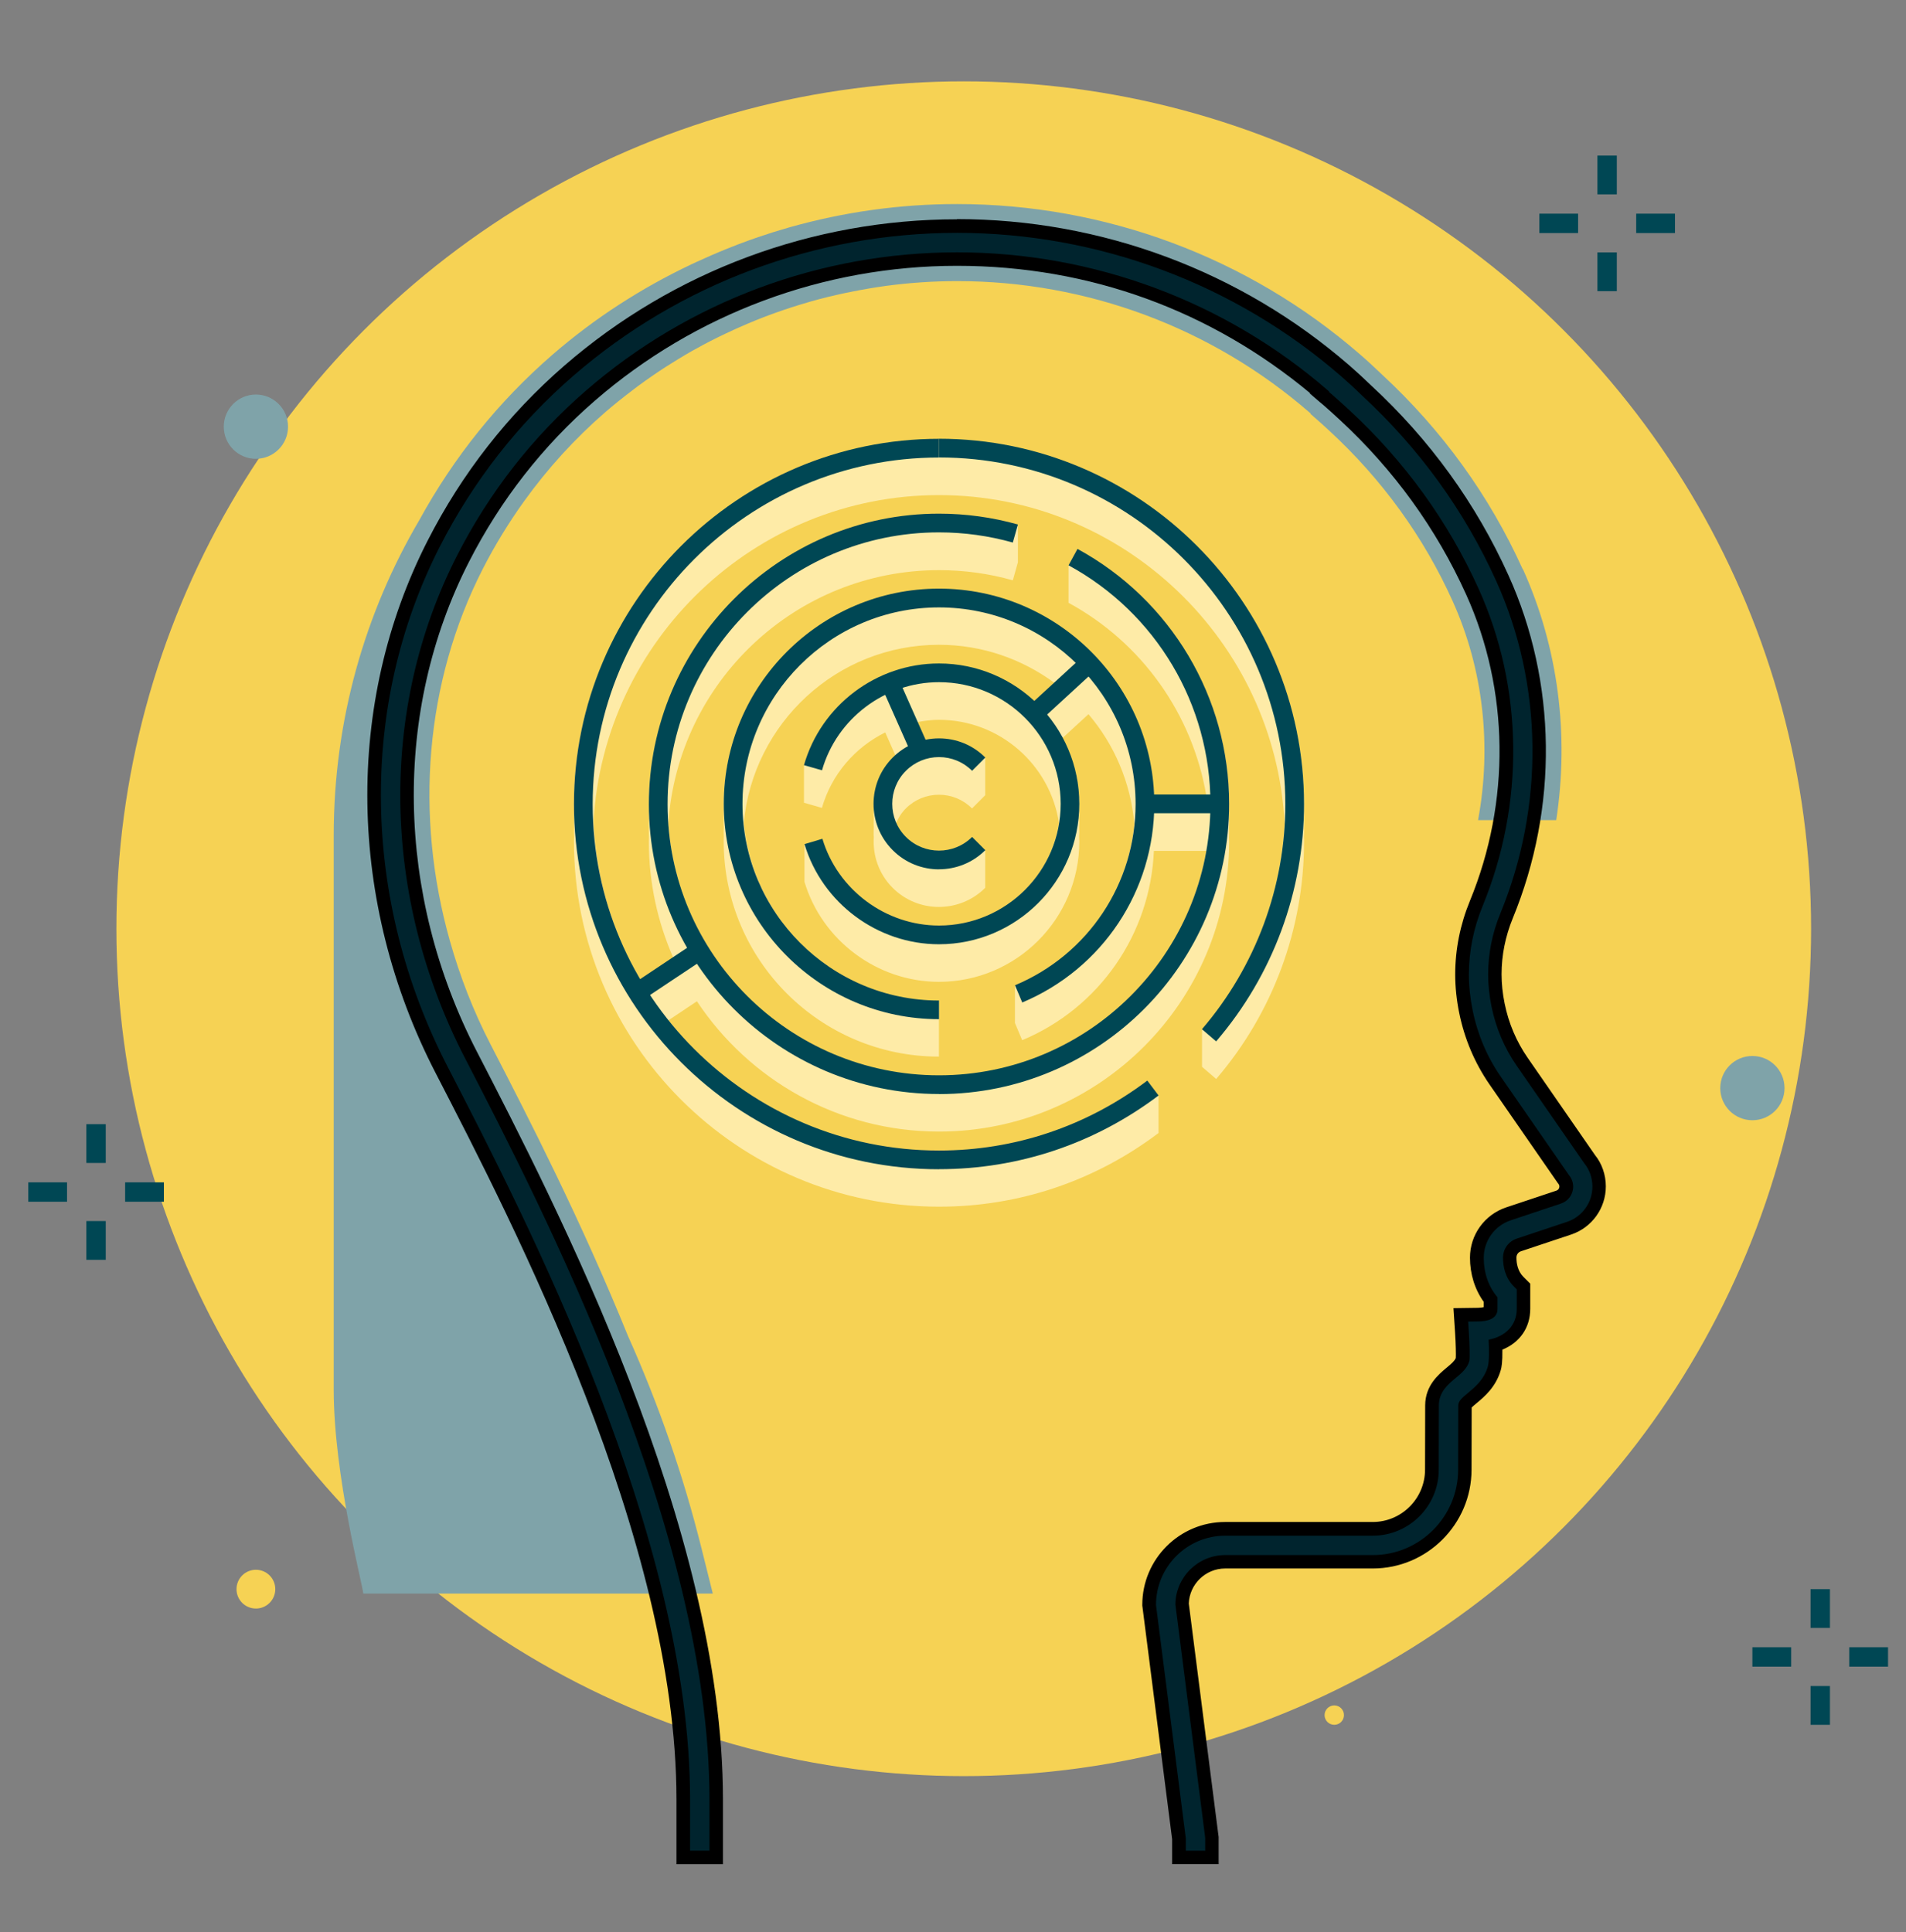
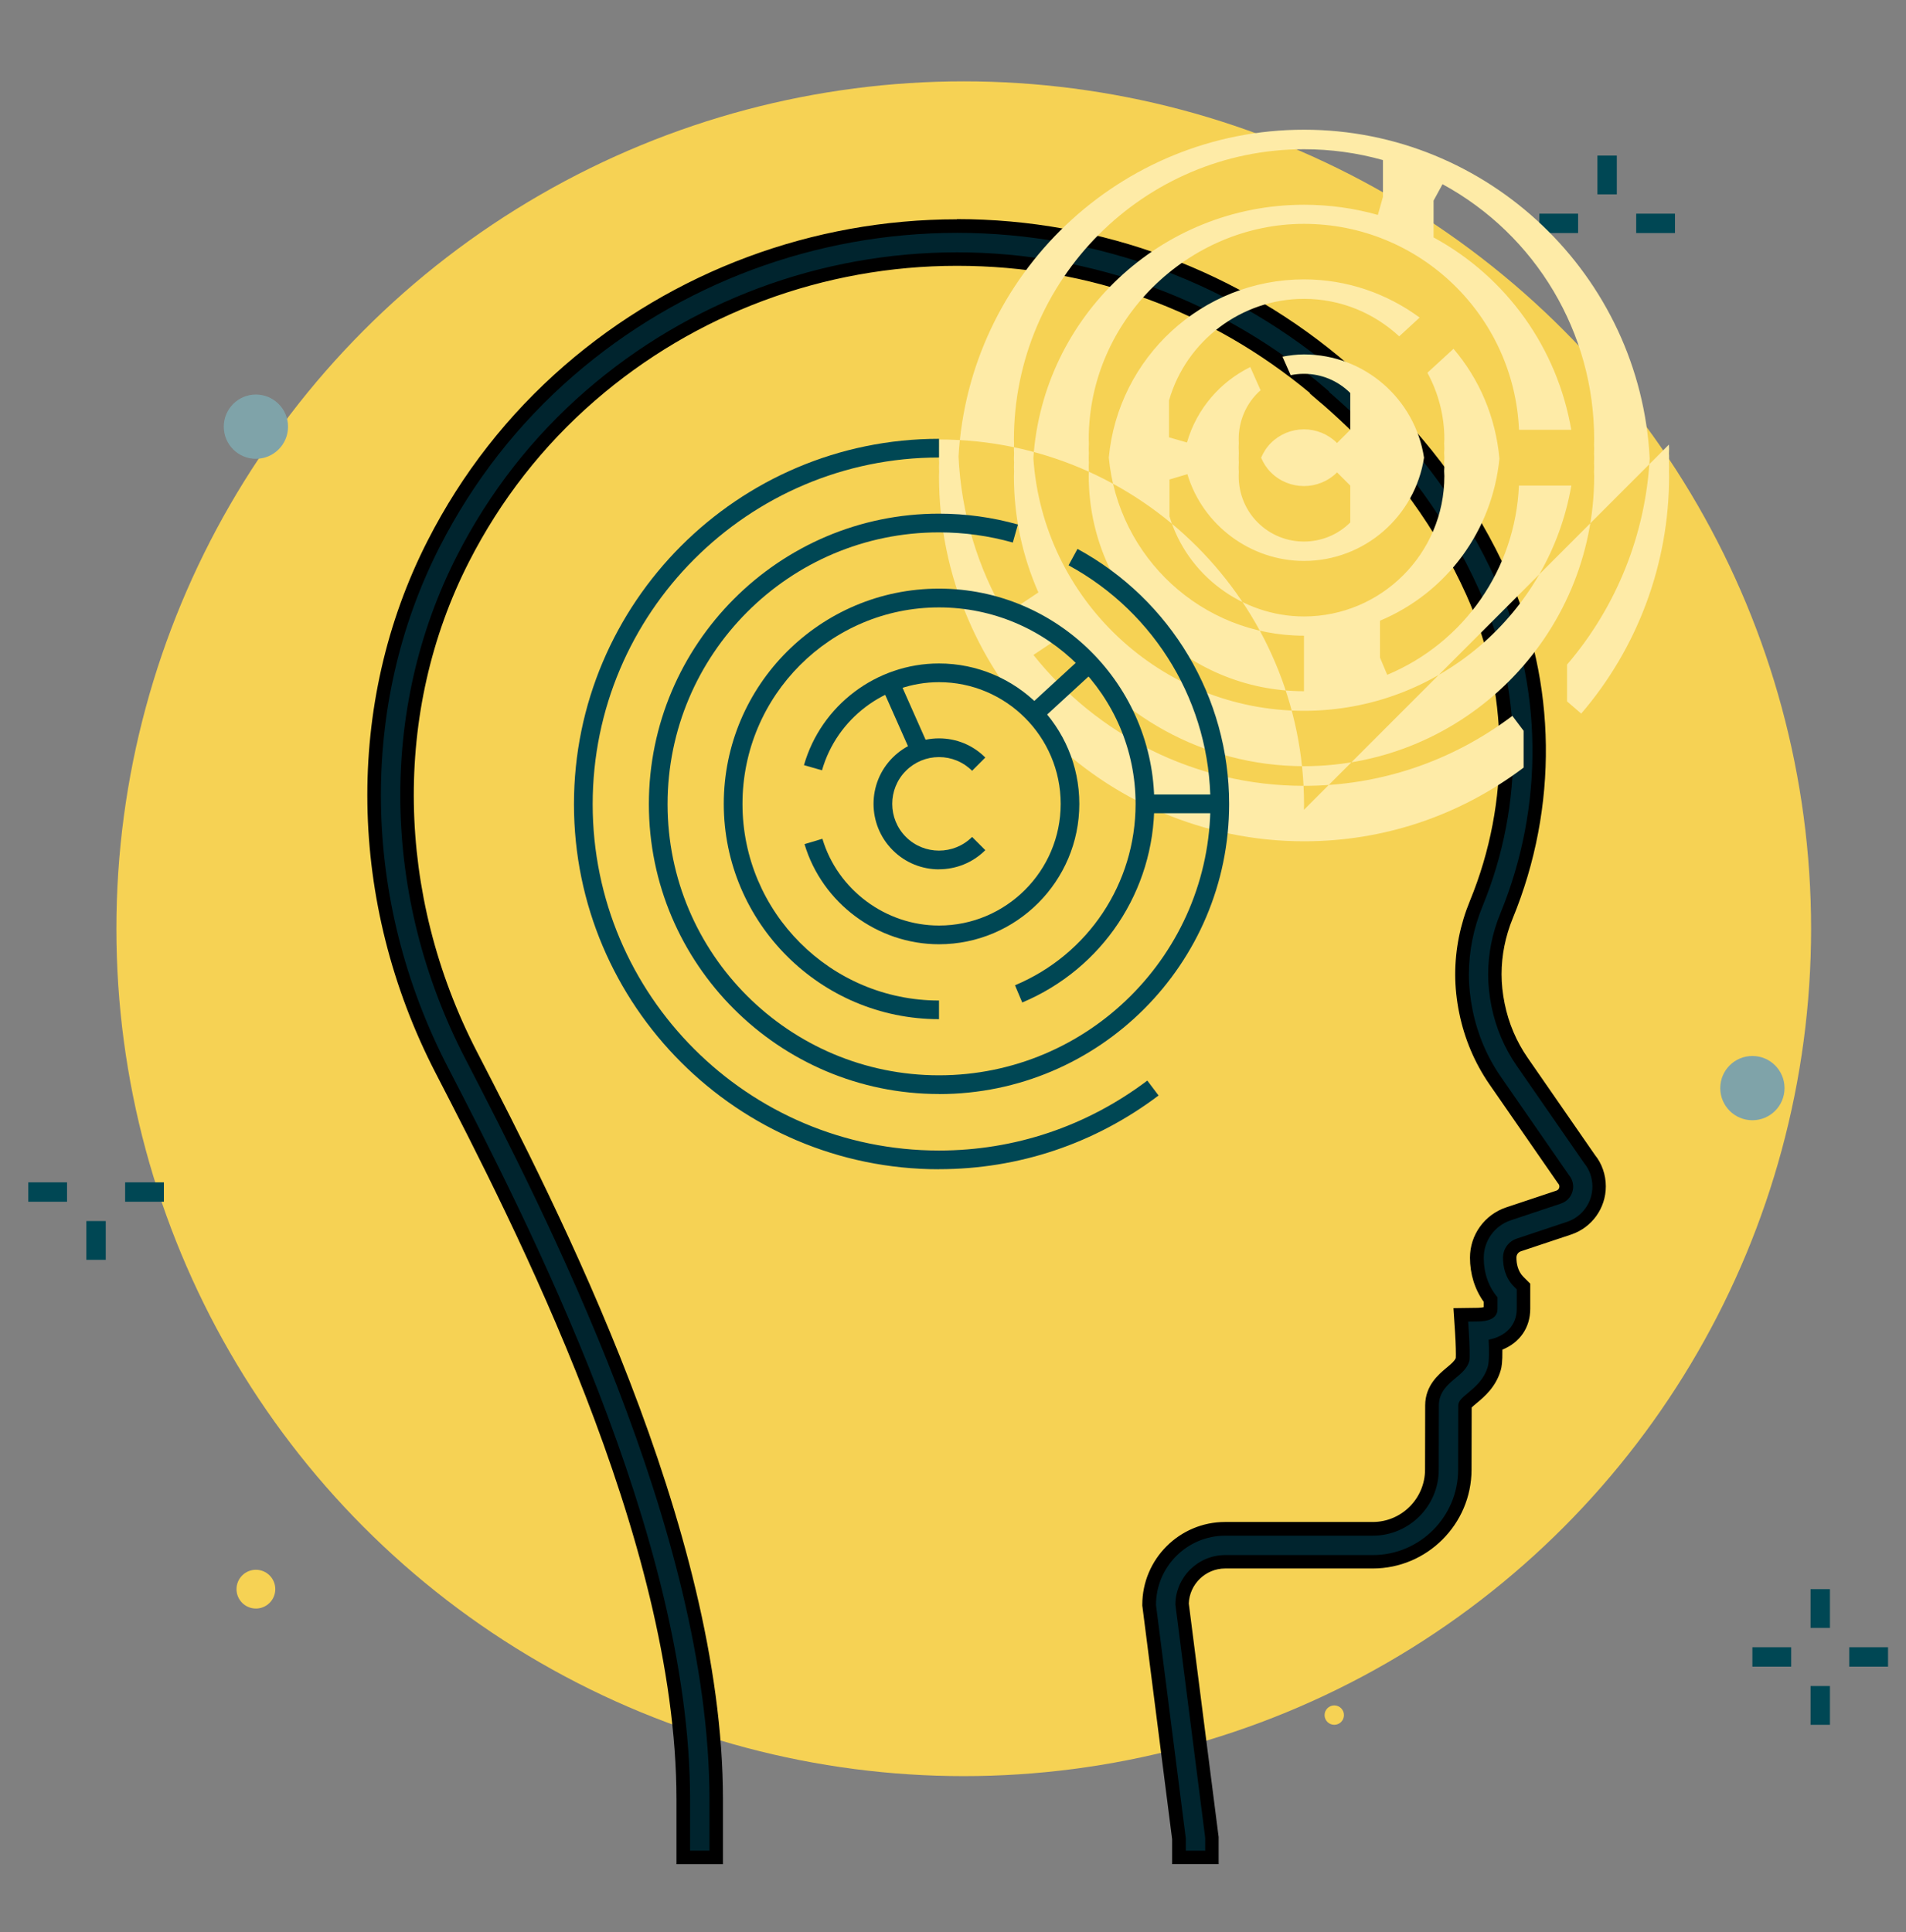
<svg xmlns="http://www.w3.org/2000/svg" width="281.17" height="285" viewBox="0 0 281.17 285">
  <rect x="0" y="0" width="281.17" height="285" fill="#808080" stroke="none" />
  <defs>
    <style>.c,.d,.e,.f,.g,.h{stroke-width:0px;}.d{fill:#7fa3a9;}.e{fill:#feeba7;}.f{fill:#f6d254;}.g{fill:#004754;}.h{fill:#00242e;}</style>
  </defs>
  <g id="a">
    <circle class="f" cx="142.17" cy="137" r="125" />
  </g>
  <g id="b">
-     <path class="d" d="m224.63,83.97c-4.9-10.85-11.89-20.51-20.76-28.72-1.07-1.03-2.17-2.05-3.31-3.03-16.45-14.27-37.54-22.12-59.38-22.12-8.4,0-16.68,1.17-24.63,3.41-.04.01-.07.02-.11.03-1.55.44-3.08.92-4.6,1.44-.5.17-.99.34-1.48.52-1.06.38-2.11.79-3.15,1.21-1.47.59-2.91,1.22-4.35,1.88-.3.14-.61.27-.91.42-7.35,3.49-14.26,7.94-20.49,13.35-7.95,6.9-14.52,15.09-19.59,24.34-8.02,13.65-12.64,29.54-12.64,46.52v81.78c0,12.64,4.27,28.78,4.36,30.07h51.56l-1.66-6.65c-2.68-10.74-6.31-21.22-10.84-31.32-6.93-17.09-14.64-32.1-19.94-42.37-.11-.21-.22-.43-.33-.64-2.55-4.93-4.53-10.05-6-15.25-5.26-18.56-3.69-38.23,4.85-54.94,1.79-3.5,3.83-6.82,6.09-9.97,3.46-4.81,7.45-9.2,11.95-13.11,1.32-1.15,2.69-2.23,4.07-3.28.26-.2.53-.4.79-.6,1.36-1,2.75-1.96,4.16-2.87.23-.15.47-.29.71-.44,1.37-.86,2.76-1.71,4.19-2.46.14-.07.27-.15.41-.23,1.51-.81,3.05-1.56,4.62-2.28.29-.13.58-.26.87-.39,1.56-.69,3.15-1.34,4.76-1.93.16-.06.32-.11.48-.17,1.56-.56,3.13-1.07,4.72-1.53.2-.06.4-.12.6-.18,1.65-.47,3.33-.87,5.01-1.23.28-.06.57-.12.85-.17,1.73-.35,3.47-.65,5.22-.89,3.46-.46,6.96-.7,10.48-.7,19.1,0,37.55,6.87,51.92,19.34.08.07.15.13.23.2l-.04.05s.06.05.09.08c.02.02.04.03.06.05.01,0,.02.01.03.02,0,0,.01,0,.02.01.01.01.03.02.04.04l.07.06s.03.02.04.04c.84.72,1.65,1.46,2.46,2.21,7.77,7.18,13.88,15.62,18.15,25.08,4.54,10.06,5.79,21.39,3.76,32.33h11.53c1.93-12.56.3-25.47-4.91-37.01" />
    <path class="h" d="m100.8,274v-8.59c-.01-38.59-24.09-85.2-35.66-107.6-12.85-24.88-13.28-53.89-1.16-77.61,5-9.79,11.71-18.37,19.95-25.52,15.86-13.75,36.19-21.33,57.24-21.33s41.39,7.57,57.25,21.33c1,.87,2.05,1.84,3.21,2.95,8.56,7.9,15.3,17.22,20.02,27.68,7.01,15.53,7.23,33.68.61,49.8-1.15,2.79-1.73,5.7-1.73,8.63,0,1.45.16,2.97.47,4.5.62,3.05,1.82,5.88,3.56,8.39l9.98,14.41c.85,1.01,1.37,2.48,1.37,3.98,0,2.8-1.78,5.27-4.44,6.16l-7.41,2.47c-.81.27-1.35,1.02-1.35,1.87,0,1.02.23,2.46,1.32,3.55l.71.71v3.29c0,2.56-1.56,4.54-4.12,5.32.07,2.25-.07,3.04-.18,3.44-.65,2.23-2.15,3.48-3.25,4.39-.55.46-1.08.91-1.08,1.1l-.02,9.49c-.02,7.47-6.11,13.56-13.57,13.56h-21.79c-3.45,0-6.29,2.79-6.36,6.22l4.4,34.43v2.96h-4.86v-2.74l-4.4-34.44v-.06c0-6.19,5.03-11.22,11.22-11.22h21.79c4.79,0,8.7-3.91,8.71-8.71l.02-9.5c.01-2.47,1.71-3.88,2.83-4.81.82-.69,1.47-1.22,1.7-2.02.04-.27.01-2.16-.11-3.99l-.17-2.55,2.56-.04c1.22-.02,1.83-.3,1.83-.84v-1.37c-1.31-1.68-2.03-3.86-2.03-6.18,0-2.94,1.88-5.54,4.67-6.47l7.41-2.47c.67-.22,1.12-.84,1.12-1.55,0-.38-.13-.75-.38-1.04l-10.11-14.58c-2.12-3.06-3.58-6.49-4.33-10.19-.38-1.85-.57-3.69-.57-5.47,0-3.57.7-7.09,2.09-10.48,6.12-14.89,5.92-31.64-.55-45.95-4.45-9.86-10.81-18.66-18.91-26.14-.84-.77-1.68-1.54-2.56-2.29l-1.12-.96.04-.05c-14.89-12.68-33.86-19.66-53.5-19.66s-39.09,7.15-54.06,20.14c-7.77,6.73-14.09,14.83-18.81,24.06-11.41,22.33-10.98,49.68,1.15,73.17,11.75,22.75,36.18,70.07,36.2,109.83v8.59h-4.86Z" />
    <path class="c" d="m141.17,34.35c20.82,0,40.92,7.49,56.59,21.08.98.85,2.02,1.8,3.17,2.92,8.47,7.83,15.13,17.04,19.8,27.38,6.9,15.28,7.12,33.14.6,49.01-1.2,2.91-1.8,5.94-1.8,9.01,0,1.52.17,3.11.49,4.7.65,3.19,1.9,6.14,3.72,8.76l9.98,14.41c.74.88,1.19,2.13,1.19,3.41,0,2.37-1.51,4.46-3.75,5.21l-7.41,2.47c-1.21.4-2.03,1.54-2.03,2.81,0,1.21.28,2.93,1.61,4.26l.42.42v2.87c0,2.37-1.59,4.06-4.15,4.55.07,1.49.09,3.23-.11,3.94-.56,1.94-1.88,3.03-2.93,3.91-1.02.84-1.43,1.25-1.44,1.86l-.02,9.5c-.02,6.92-5.66,12.56-12.57,12.56h-21.78c-4.03,0-7.32,3.26-7.36,7.28l4.4,34.43v1.9h-2.86v-1.81l-4.4-34.44c0-5.64,4.59-10.22,10.22-10.22h21.78c5.34,0,9.7-4.36,9.71-9.71l.02-9.5c0-2,1.37-3.13,2.47-4.04.87-.73,1.7-1.41,2.02-2.5.1-.45.04-2.61-.07-4.33l-.1-1.5,1.51-.02c1.29-.02,2.82-.35,2.82-1.84v-1.72c-1.31-1.54-2.03-3.58-2.03-5.83,0-2.51,1.6-4.73,3.98-5.53l7.41-2.47c1.08-.36,1.8-1.36,1.8-2.5,0-.61-.22-1.21-.61-1.68l-10.05-14.51c-2.04-2.95-3.45-6.26-4.17-9.82-.36-1.78-.55-3.56-.55-5.27,0-3.44.68-6.84,2.02-10.1,6.22-15.14,6.01-32.18-.56-46.75-4.51-9.99-10.95-18.89-19.15-26.46-.85-.78-1.7-1.56-2.58-2.32-.01-.01-.02-.02-.04-.03-.11-.1-.22-.19-.34-.29l.04-.05c-.06-.05-.12-.11-.18-.16-15.15-13.14-34.59-20.38-54.72-20.38s-39.56,7.24-54.72,20.38c-7.86,6.82-14.27,15.01-19.04,24.36-11.56,22.62-11.12,50.31,1.15,74.08,11.71,22.67,36.07,69.85,36.09,109.37v7.59h-2.86v-7.59c-.01-38.83-24.16-85.59-35.77-108.06-12.7-24.59-13.13-53.26-1.16-76.7,4.94-9.67,11.57-18.16,19.71-25.22,15.67-13.59,35.77-21.08,56.59-21.08m0-2c-21.3,0-41.86,7.66-57.9,21.57-8.33,7.23-15.13,15.92-20.18,25.82-12.27,24.01-11.83,53.36,1.16,78.52,11.53,22.33,35.53,68.8,35.54,107.14v9.59h6.86v-9.59c-.01-40-24.52-87.46-36.3-110.27-11.99-23.22-12.42-50.23-1.16-72.27,4.65-9.11,10.9-17.11,18.57-23.76,14.79-12.83,33.76-19.89,53.41-19.89s37.5,6.66,52.09,18.78l-.04.05,1.5,1.29.17.14.17.14.09.08h.01c.87.76,1.7,1.51,2.46,2.22,8,7.39,14.28,16.08,18.68,25.82,6.35,14.07,6.55,30.53.54,45.16-1.44,3.5-2.17,7.16-2.17,10.86,0,1.85.2,3.76.59,5.67.78,3.83,2.29,7.39,4.48,10.56l10.05,14.51.05.07.06.07c.09.11.14.25.14.4,0,.27-.17.51-.43.6l-7.41,2.47c-3.2,1.07-5.35,4.05-5.35,7.42,0,2.42.72,4.71,2.03,6.52v.78c-.17.04-.44.09-.85.1l-1.51.02-2.11.03.14,2.1.1,1.5c.11,1.69.14,3.25.11,3.75-.18.43-.63.83-1.33,1.41-1.19.99-3.18,2.64-3.19,5.57l-.02,9.5c-.01,4.25-3.47,7.71-7.71,7.71h-21.78c-6.74,0-12.22,5.48-12.22,12.22v.13l.02.13,4.38,34.31v3.68h6.86v-4.02l-.02-.13-4.38-34.29c.1-2.86,2.48-5.17,5.36-5.17h21.78c8.01,0,14.55-6.53,14.57-14.55l.02-9.2c.21-.2.57-.51.71-.62,1.14-.95,2.85-2.37,3.58-4.89.13-.45.26-1.19.24-3.02,2.57-1.05,4.11-3.24,4.11-6.03v-3.7l-.59-.59-.42-.42c-.85-.85-1.03-2.02-1.03-2.85,0-.42.27-.79.66-.92l7.41-2.47c3.06-1.02,5.12-3.88,5.12-7.11,0-1.69-.58-3.37-1.6-4.62l-9.93-14.34c-1.67-2.41-2.81-5.11-3.4-8.02-.3-1.47-.45-2.92-.45-4.31,0-2.8.56-5.58,1.65-8.25,6.73-16.37,6.5-34.81-.63-50.59-4.78-10.58-11.6-20.01-20.27-28.02-1.14-1.1-2.21-2.08-3.22-2.96-16.04-13.91-36.6-21.57-57.9-21.57h0Z" />
    <rect class="g" x="267.09" y="234.42" width="2.86" height="5.72" />
    <rect class="g" x="267.09" y="248.71" width="2.86" height="5.72" />
    <rect class="g" x="272.8" y="242.99" width="5.72" height="2.86" />
    <rect class="g" x="258.51" y="242.99" width="5.72" height="2.86" />
-     <rect class="g" x="12.74" y="165.83" width="2.86" height="5.72" />
    <rect class="g" x="12.74" y="180.12" width="2.86" height="5.72" />
    <rect class="g" x="18.46" y="174.41" width="5.72" height="2.86" />
    <rect class="g" x="4.17" y="174.41" width="5.72" height="2.86" />
    <rect class="g" x="235.65" y="22.95" width="2.86" height="5.72" />
-     <rect class="g" x="235.65" y="37.23" width="2.86" height="5.72" />
    <rect class="g" x="241.37" y="31.52" width="5.72" height="2.86" />
    <rect class="g" x="227.08" y="31.52" width="5.72" height="2.86" />
    <path class="d" d="m263.25,160.51c0,2.62-2.12,4.74-4.74,4.74s-4.74-2.12-4.74-4.74,2.12-4.74,4.74-4.74,4.74,2.12,4.74,4.74" />
    <path class="d" d="m42.49,62.94c0,2.62-2.12,4.74-4.74,4.74s-4.74-2.12-4.74-4.74,2.12-4.74,4.74-4.74,4.74,2.12,4.74,4.74" />
    <path class="f" d="m198.26,253c0,.79-.64,1.43-1.43,1.43s-1.43-.64-1.43-1.43.64-1.43,1.43-1.43,1.43.64,1.43,1.43" />
    <path class="f" d="m40.61,234.42c0,1.58-1.28,2.86-2.86,2.86s-2.86-1.28-2.86-2.86,1.28-2.86,2.86-2.86,2.86,1.28,2.86,2.86" />
-     <path class="e" d="m192.35,119.46c0-.24.02-.49.02-.73,0-29.72-24.16-53.9-53.85-53.9s-53.85,24.18-53.85,53.9c0,.23,0,.46.02.69,0,.23-.02.46-.02.69,0,.22,0,.43.02.64,0,.21-.02.43-.02.64,0,.02,0,.03,0,.05,0,.02,0,.03,0,.05,0,.22,0,.43.02.64,0,.22-.02.43-.02.64,0,.23.01.46.02.69,0,.23-.02.46-.02.69,0,29.69,24.16,53.85,53.85,53.85,11.76,0,22.96-3.76,32.39-10.87v-5.43l-1.66-2.2c-8.95,6.75-19.58,10.32-30.73,10.32-16.16,0-30.56-7.56-39.92-19.31l4.21-2.81c7.67,11.57,20.81,19.22,35.71,19.22,23.6,0,42.8-19.2,42.8-42.8,0-.2-.01-.39-.02-.59,0-.26.02-.53.02-.79,0-.18-.01-.37-.02-.55,0-.25.02-.49.02-.74,0-.01,0-.03,0-.04,0-.02,0-.04,0-.05,0-.18-.01-.37-.02-.55,0-.25.02-.49.02-.74,0-.2-.02-.39-.02-.59,0-.26.02-.53.02-.79,0-15.69-8.57-30.11-22.37-37.62l-1.32,2.42v5.43c10.88,5.92,18.26,16.44,20.31,28.38h-7.71c-.73-16.87-14.67-30.38-31.72-30.38s-31.75,14.24-31.75,31.76c0,.23.01.46.02.69,0,.23-.02.46-.02.69,0,.22,0,.43.02.64,0,.21-.02.43-.02.64v.1c0,.22,0,.43.02.64,0,.22-.02.43-.02.64,0,.23.01.46.02.69,0,.23-.02.46-.02.69,0,17.51,14.24,31.76,31.75,31.76v-2.76h0v-2.67h0v-2.76c-15.07,0-27.42-11.57-28.79-26.28,1.38-14.71,13.73-26.28,28.79-26.28,6.39,0,12.27,2.11,17.06,5.63l-3.01,2.77c-3.7-3.42-8.62-5.53-14.05-5.53-9.2,0-17.39,6.17-19.91,15v5.43l2.65.76c1.42-4.96,4.9-8.94,9.34-11.13l1.52,3.43c-.15.13-.3.25-.43.39-2.04,2.04-2.95,4.77-2.78,7.45-.04.46-.03.92,0,1.38,0,.03,0,.06,0,.09-.01.21-.02.42-.02.63,0,.21,0,.42.02.63,0,.03,0,.06,0,.09-.03.46-.04.92,0,1.38-.17,2.67.74,5.41,2.78,7.45,1.88,1.88,4.36,2.83,6.83,2.82,2.47,0,4.95-.94,6.83-2.82v-5.43l-1.95-1.95c-2.69,2.69-7.07,2.69-9.76,0-.64-.64-1.11-1.38-1.44-2.17.34-.78.8-1.53,1.44-2.16,1.3-1.3,3.04-2.02,4.88-2.02s3.58.72,4.88,2.02l1.95-1.95v-5.43c-1.83-1.82-4.25-2.83-6.83-2.83-.67,0-1.32.07-1.96.2l-1.21-2.73c1.04-.19,2.09-.33,3.17-.33,8.97,0,16.4,6.62,17.71,15.23-1.32,8.61-8.74,15.23-17.71,15.23-7.87,0-14.94-5.26-17.2-12.8l-2.64.79v5.43c2.6,8.69,10.76,14.77,19.84,14.77,11.42,0,20.71-9.29,20.71-20.71,0-.25-.02-.49-.03-.74,0-.22.03-.43.03-.64,0-.23-.02-.46-.03-.68.01-.2.03-.4.03-.6,0-.02,0-.04,0-.06,0-.01,0-.03,0-.04,0-.2-.02-.4-.03-.61,0-.03,0-.06,0-.08.01-.2.03-.39.03-.59,0-.26-.02-.52-.03-.79.01-.2.03-.39.03-.59,0-3.56-.92-6.89-2.5-9.82l3.85-3.53c3.79,4.44,6.22,10.04,6.77,16.19-1.03,10.55-7.69,19.75-17.62,23.92v5.43l1.07,2.55c11.41-4.78,18.9-15.65,19.43-27.92h7.73c-3.24,18.84-19.67,33.23-39.43,33.23-21.16,0-38.53-16.49-39.93-37.28,1.4-20.84,18.76-37.37,39.93-37.37,3.7,0,7.36.5,10.89,1.5l.75-2.66v-5.43c-3.77-1.06-7.68-1.6-11.64-1.6-23.6,0-42.8,19.22-42.8,42.85,0,.2.01.4.02.59,0,.26-.02.52-.02.79,0,.19,0,.37.02.55,0,.24-.02.49-.02.73,0,.01,0,.03,0,.04,0,.02,0,.03,0,.05,0,.19,0,.37.02.55,0,.24-.02.49-.02.73,0,.21.02.42.02.63,0,.25-.02.5-.02.75,0,6.09,1.3,11.87,3.61,17.12l-4.88,3.25c-4.05-6.89-6.49-14.82-6.9-23.28,1.52-26.84,23.78-48.23,50.97-48.23s49.61,21.53,50.99,48.5c-.61,11.17-4.88,21.87-12.19,30.4v5.43l2.09,1.8c8.36-9.74,12.96-22.17,12.96-34.99,0-.22,0-.43-.02-.65,0-.24.02-.49.02-.73,0-.2,0-.4-.02-.6,0-.23.02-.45.02-.68,0-.02,0-.03,0-.05,0-.02,0-.03,0-.05,0-.2,0-.4-.02-.6,0-.23.02-.46.02-.68s-.01-.43-.02-.65" />
+     <path class="e" d="m192.35,119.46c0-.24.02-.49.02-.73,0-29.72-24.16-53.9-53.85-53.9c0,.23,0,.46.02.69,0,.23-.02.46-.02.69,0,.22,0,.43.02.64,0,.21-.02.43-.02.64,0,.02,0,.03,0,.05,0,.02,0,.03,0,.05,0,.22,0,.43.02.64,0,.22-.02.43-.02.64,0,.23.01.46.02.69,0,.23-.02.46-.02.69,0,29.69,24.16,53.85,53.85,53.85,11.76,0,22.96-3.76,32.39-10.87v-5.43l-1.66-2.2c-8.95,6.75-19.58,10.32-30.73,10.32-16.16,0-30.56-7.56-39.92-19.31l4.21-2.81c7.67,11.57,20.81,19.22,35.71,19.22,23.6,0,42.8-19.2,42.8-42.8,0-.2-.01-.39-.02-.59,0-.26.02-.53.02-.79,0-.18-.01-.37-.02-.55,0-.25.02-.49.02-.74,0-.01,0-.03,0-.04,0-.02,0-.04,0-.05,0-.18-.01-.37-.02-.55,0-.25.02-.49.02-.74,0-.2-.02-.39-.02-.59,0-.26.02-.53.02-.79,0-15.69-8.57-30.11-22.37-37.62l-1.32,2.42v5.43c10.88,5.92,18.26,16.44,20.31,28.38h-7.71c-.73-16.87-14.67-30.38-31.72-30.38s-31.75,14.24-31.75,31.76c0,.23.01.46.02.69,0,.23-.02.46-.02.69,0,.22,0,.43.02.64,0,.21-.02.43-.02.64v.1c0,.22,0,.43.02.64,0,.22-.02.43-.02.64,0,.23.01.46.02.69,0,.23-.02.46-.02.69,0,17.51,14.24,31.76,31.75,31.76v-2.76h0v-2.67h0v-2.76c-15.07,0-27.42-11.57-28.79-26.28,1.38-14.71,13.73-26.28,28.79-26.28,6.39,0,12.27,2.11,17.06,5.63l-3.01,2.77c-3.7-3.42-8.62-5.53-14.05-5.53-9.2,0-17.39,6.17-19.91,15v5.43l2.65.76c1.42-4.96,4.9-8.94,9.34-11.13l1.52,3.43c-.15.13-.3.25-.43.39-2.04,2.04-2.95,4.77-2.78,7.45-.04.46-.03.92,0,1.38,0,.03,0,.06,0,.09-.01.21-.02.42-.02.63,0,.21,0,.42.02.63,0,.03,0,.06,0,.09-.03.46-.04.92,0,1.38-.17,2.67.74,5.41,2.78,7.45,1.88,1.88,4.36,2.83,6.83,2.82,2.47,0,4.95-.94,6.83-2.82v-5.43l-1.95-1.95c-2.69,2.69-7.07,2.69-9.76,0-.64-.64-1.11-1.38-1.44-2.17.34-.78.8-1.53,1.44-2.16,1.3-1.3,3.04-2.02,4.88-2.02s3.58.72,4.88,2.02l1.95-1.95v-5.43c-1.83-1.82-4.25-2.83-6.83-2.83-.67,0-1.32.07-1.96.2l-1.21-2.73c1.04-.19,2.09-.33,3.17-.33,8.97,0,16.4,6.62,17.71,15.23-1.32,8.61-8.74,15.23-17.71,15.23-7.87,0-14.94-5.26-17.2-12.8l-2.64.79v5.43c2.6,8.69,10.76,14.77,19.84,14.77,11.42,0,20.71-9.29,20.71-20.71,0-.25-.02-.49-.03-.74,0-.22.03-.43.03-.64,0-.23-.02-.46-.03-.68.01-.2.03-.4.03-.6,0-.02,0-.04,0-.06,0-.01,0-.03,0-.04,0-.2-.02-.4-.03-.61,0-.03,0-.06,0-.08.01-.2.03-.39.03-.59,0-.26-.02-.52-.03-.79.01-.2.03-.39.03-.59,0-3.56-.92-6.89-2.5-9.82l3.85-3.53c3.79,4.44,6.22,10.04,6.77,16.19-1.03,10.55-7.69,19.75-17.62,23.92v5.43l1.07,2.55c11.41-4.78,18.9-15.65,19.43-27.92h7.73c-3.24,18.84-19.67,33.23-39.43,33.23-21.16,0-38.53-16.49-39.93-37.28,1.4-20.84,18.76-37.37,39.93-37.37,3.7,0,7.36.5,10.89,1.5l.75-2.66v-5.43c-3.77-1.06-7.68-1.6-11.64-1.6-23.6,0-42.8,19.22-42.8,42.85,0,.2.01.4.02.59,0,.26-.02.52-.02.79,0,.19,0,.37.02.55,0,.24-.02.49-.02.73,0,.01,0,.03,0,.04,0,.02,0,.03,0,.05,0,.19,0,.37.02.55,0,.24-.02.49-.02.73,0,.21.02.42.02.63,0,.25-.02.5-.02.75,0,6.09,1.3,11.87,3.61,17.12l-4.88,3.25c-4.05-6.89-6.49-14.82-6.9-23.28,1.52-26.84,23.78-48.23,50.97-48.23s49.61,21.53,50.99,48.5c-.61,11.17-4.88,21.87-12.19,30.4v5.43l2.09,1.8c8.36-9.74,12.96-22.17,12.96-34.99,0-.22,0-.43-.02-.65,0-.24.02-.49.02-.73,0-.2,0-.4-.02-.6,0-.23.02-.45.02-.68,0-.02,0-.03,0-.05,0-.02,0-.03,0-.05,0-.2,0-.4-.02-.6,0-.23.02-.46.02-.68s-.01-.43-.02-.65" />
    <path class="g" d="m138.52,172.48c-29.69,0-53.85-24.16-53.85-53.85s24.16-53.9,53.85-53.9v2.76c-28.17,0-51.09,22.94-51.09,51.14s22.92,51.09,51.09,51.09c11.15,0,21.78-3.57,30.73-10.32l1.66,2.2c-9.43,7.11-20.63,10.87-32.39,10.87" />
-     <path class="g" d="m179.41,153.62l-2.1-1.8c7.93-9.24,12.3-21.03,12.3-33.2,0-28.2-22.92-51.14-51.09-51.14v-2.76c29.69,0,53.85,24.18,53.85,53.9,0,12.82-4.6,25.25-12.96,34.99" />
    <path class="g" d="m138.52,161.38c-23.6,0-42.8-19.18-42.8-42.76s19.2-42.85,42.8-42.85c3.95,0,7.87.54,11.64,1.6l-.75,2.66c-3.53-.99-7.19-1.5-10.89-1.5-22.08,0-40.04,17.98-40.04,40.09s17.96,40,40.04,40,40.04-17.96,40.04-40.04c0-14.68-8.02-28.17-20.93-35.19l1.32-2.42c13.79,7.51,22.37,21.92,22.37,37.62,0,23.6-19.2,42.8-42.8,42.8" />
    <path class="g" d="m138.52,150.34c-17.51,0-31.75-14.25-31.75-31.76s14.24-31.75,31.75-31.75,31.76,14.24,31.76,31.75c0,12.83-7.65,24.33-19.48,29.3l-1.07-2.54c10.81-4.53,17.79-15.03,17.79-26.75,0-15.99-13.01-28.99-29-28.99s-28.99,13.01-28.99,28.99,13.01,29,28.99,29v2.76Z" />
    <path class="g" d="m138.52,139.29c-9.08,0-17.24-6.07-19.84-14.77l2.64-.79c2.25,7.53,9.33,12.8,17.2,12.8,9.9,0,17.95-8.05,17.95-17.95s-8.05-17.95-17.95-17.95c-7.97,0-15.07,5.35-17.26,13l-2.66-.76c2.53-8.84,10.71-15,19.91-15,11.42,0,20.71,9.29,20.71,20.71s-9.29,20.71-20.71,20.71" />
    <path class="g" d="m138.52,128.24c-2.47,0-4.95-.94-6.83-2.83-3.77-3.77-3.77-9.9,0-13.66,1.82-1.82,4.25-2.83,6.83-2.83s5.01,1,6.83,2.83l-1.95,1.95c-1.3-1.3-3.04-2.02-4.88-2.02s-3.58.72-4.88,2.02c-2.69,2.69-2.69,7.07,0,9.76s7.07,2.69,9.76,0l1.95,1.95c-1.88,1.88-4.36,2.82-6.83,2.82" />
    <rect class="g" x="132.15" y="100.18" width="2.76" height="11.07" transform="translate(-31.4 63.23) rotate(-23.92)" />
    <rect class="g" x="150.5" y="100.41" width="11.74" height="2.76" transform="translate(-27.64 132.67) rotate(-42.59)" />
    <rect class="g" x="170.07" y="117.2" width="9.87" height="2.76" />
-     <rect class="g" x="93.49" y="142.02" width="9.95" height="2.76" transform="translate(-63 78.68) rotate(-33.68)" />
  </g>
</svg>